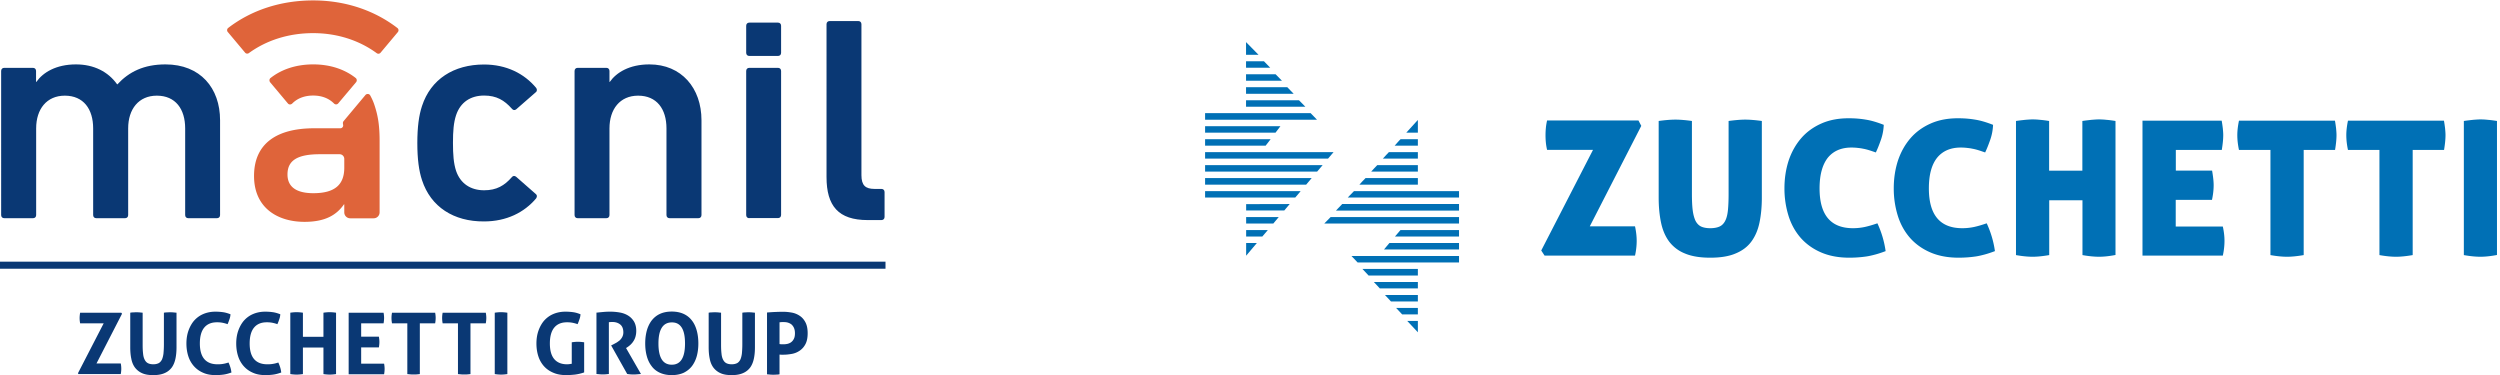
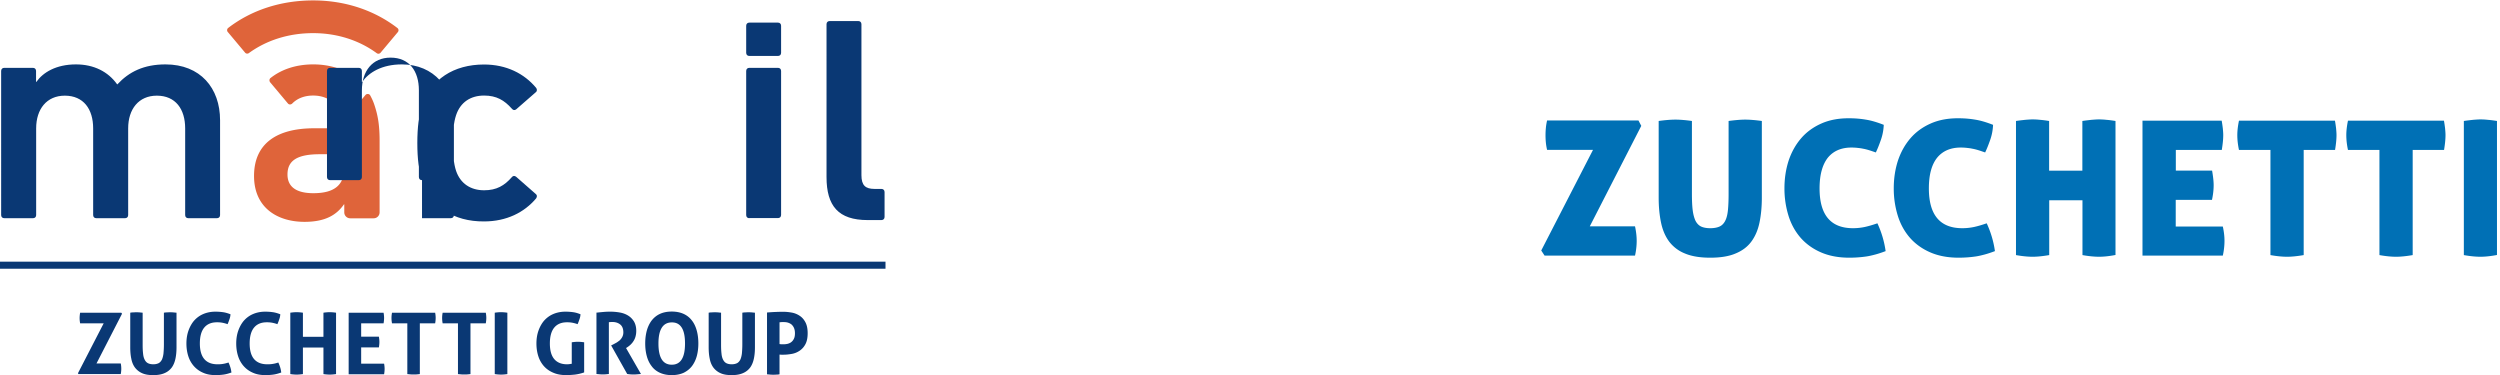
<svg xmlns="http://www.w3.org/2000/svg" width="239.92" height="36" viewBox="0 0 239.92 36">
  <path fill="#0A3874" d="M7.48 35.82l2.47-4.79H7.69c-.03-.16-.05-.33-.05-.5 0-.18.02-.35.05-.52h3.95l.07.1-2.45 4.77h2.33c.03.16.05.33.05.5 0 .18-.02.35-.05.52H7.53l-.05-.08zM12.5 30.01c.1-.02.2-.03.3-.03.1-.01.2-.01.3-.01.09 0 .19 0 .29.01l.3.03v3.05c0 .33.01.62.04.86.02.24.07.43.15.59s.18.27.31.34.31.11.52.11c.21 0 .38-.04.52-.11.13-.07.23-.19.31-.34.07-.16.12-.35.15-.59.02-.24.04-.52.04-.86v-3.05c.11-.02.21-.03.31-.03.1-.01.19-.01.29-.01.1 0 .2 0 .3.01l.31.03v3.31c0 .4-.03.76-.1 1.09-.07.33-.18.61-.35.85-.17.23-.4.42-.68.54-.3.14-.67.2-1.1.2-.44 0-.8-.06-1.08-.19a1.74 1.74 0 0 1-.68-.54c-.17-.23-.29-.52-.35-.85-.07-.33-.1-.69-.1-1.09v-3.32zM21.93 34.79c.07.15.13.31.18.47.05.16.08.32.1.49-.28.1-.54.17-.77.2-.23.03-.47.05-.73.05-.46 0-.87-.07-1.22-.23-.35-.15-.64-.36-.88-.63a2.66 2.66 0 0 1-.54-.96c-.12-.37-.18-.78-.18-1.21 0-.44.06-.84.19-1.22.13-.37.31-.7.54-.97.24-.27.53-.49.88-.64.35-.15.74-.23 1.18-.23.26 0 .5.02.72.05.22.03.46.1.72.2-.01.16-.04.32-.1.48-.05.16-.11.31-.18.47a3.32 3.32 0 0 0-.51-.14 2.68 2.68 0 0 0-.52-.04c-.52 0-.93.17-1.21.51-.28.34-.42.85-.42 1.52 0 1.33.57 2 1.7 2 .2 0 .38-.01.53-.04.15-.02.32-.07.52-.13M26.71 34.79c.07.15.13.31.18.47.05.16.08.32.1.49-.28.1-.54.17-.77.2-.22.03-.47.05-.73.05-.46 0-.87-.07-1.22-.23-.35-.15-.64-.36-.88-.63a2.66 2.66 0 0 1-.54-.96c-.12-.37-.18-.78-.18-1.21 0-.44.06-.84.19-1.22.13-.37.31-.7.54-.97.24-.27.53-.49.88-.64.35-.15.74-.23 1.18-.23.26 0 .5.02.72.05.22.03.46.1.72.2-.01.16-.04.32-.1.48-.05.16-.11.31-.18.47a3.32 3.32 0 0 0-.51-.14 2.68 2.68 0 0 0-.52-.04c-.52 0-.93.17-1.21.51-.28.34-.42.85-.42 1.52 0 1.33.56 2 1.7 2 .2 0 .38-.01.53-.04.16-.02.33-.07.52-.13M27.86 30.01c.2-.03.4-.05.6-.05.2 0 .4.02.61.05v2.31h1.97v-2.31c.2-.03.4-.05.6-.05s.4.02.61.05v5.89c-.21.03-.41.05-.6.05-.2 0-.4-.02-.61-.05v-2.55h-1.97v2.55c-.21.03-.41.05-.6.05-.2 0-.4-.02-.61-.05v-5.89zM33.47 30.01h3.34c.03.16.05.33.05.5 0 .18-.02.35-.05.52h-2.15v1.28h1.7c.03.17.05.34.05.51 0 .17-.02.35-.05.52h-1.7v1.56h2.2c.03.16.05.33.05.5 0 .18-.02.35-.05.52h-3.4v-5.91zM39.09 31.03h-1.47c-.03-.16-.05-.34-.05-.52 0-.17.02-.34.05-.5h4.14c.03.16.05.33.05.5 0 .18-.02.35-.05.52h-1.47v4.87l-.29.03c-.1.01-.19.01-.29.01-.09 0-.19 0-.3-.01l-.32-.03v-4.87zM43.95 31.03h-1.47c-.03-.16-.05-.34-.05-.52 0-.17.02-.34.05-.5h4.14c.03.16.05.33.05.5 0 .18-.02.35-.05.52h-1.47v4.87l-.29.03c-.1.01-.19.01-.29.01-.09 0-.19 0-.3-.01l-.32-.03v-4.87zM47.48 30.01c.2-.03.4-.05.6-.05.2 0 .4.02.61.05v5.89c-.21.03-.41.05-.6.05-.2 0-.4-.02-.61-.05v-5.89zM54.87 32.85c.2-.03.4-.05.59-.05.19 0 .39.02.6.05v2.89c-.28.1-.58.17-.89.21-.31.03-.58.05-.81.05-.48 0-.9-.07-1.26-.23-.36-.15-.66-.36-.9-.63a2.66 2.66 0 0 1-.54-.96c-.12-.37-.18-.78-.18-1.21 0-.44.06-.84.19-1.22.13-.37.31-.7.54-.97.24-.27.53-.49.88-.64.35-.15.74-.23 1.18-.23.26 0 .51.02.73.05.23.03.46.1.71.2-.01.16-.04.32-.1.48-.05.16-.11.31-.18.47a3.32 3.32 0 0 0-.51-.14 2.68 2.68 0 0 0-.52-.04c-.52 0-.93.17-1.21.51-.28.34-.42.85-.42 1.52s.14 1.17.42 1.5c.28.33.69.5 1.23.5.09 0 .18-.01.25-.02l.2-.03v-2.06zM57.21 30.01c.24-.03.47-.05.68-.07.21-.02.44-.03.7-.03.3 0 .6.03.89.08.29.05.56.15.79.29.23.14.42.33.57.57.14.24.22.54.22.9 0 .22-.03.41-.08.58-.05.17-.12.31-.21.44-.08.13-.18.23-.27.32-.1.09-.19.16-.28.22l-.14.09 1.43 2.49-.34.03c-.12.01-.24.02-.37.02-.21 0-.41-.02-.61-.05l-1.54-2.74.2-.1c.08-.04.17-.09.28-.15.11-.06.21-.14.32-.22.1-.09.19-.2.26-.33s.11-.28.11-.45c0-.34-.1-.6-.3-.76-.2-.16-.45-.24-.76-.24-.12 0-.23.01-.33.02v4.97l-.29.03c-.1.01-.19.01-.29.01-.09 0-.19 0-.29-.01l-.32-.03v-5.88zM64.47 36c-.44 0-.82-.08-1.15-.23-.32-.15-.59-.36-.79-.64-.21-.27-.36-.59-.46-.96-.1-.37-.15-.77-.15-1.21 0-.44.05-.84.15-1.22.1-.37.26-.7.46-.97.21-.27.47-.49.79-.64.32-.15.7-.23 1.15-.23.44 0 .82.08 1.15.23.32.15.59.37.79.64.21.27.36.6.46.97.1.37.15.78.15 1.22 0 .44-.05.84-.15 1.21-.1.37-.26.69-.46.96-.21.27-.47.48-.79.64-.33.15-.71.23-1.15.23m0-1c.85 0 1.27-.68 1.27-2.03 0-.68-.1-1.18-.31-1.52-.21-.34-.52-.51-.95-.51-.86 0-1.29.68-1.29 2.03 0 1.35.42 2.03 1.28 2.03M68.01 30.01c.1-.02.2-.03.3-.03.1-.01.2-.01.3-.01.09 0 .19 0 .29.01l.3.03v3.05c0 .33.01.62.04.86.02.24.07.43.15.59s.18.27.31.34.31.11.52.11c.21 0 .38-.04.52-.11.13-.07.23-.19.31-.34.07-.16.12-.35.15-.59.02-.24.04-.52.04-.86v-3.05c.11-.02.21-.03.31-.03.1-.01.19-.01.29-.01.1 0 .2 0 .3.01l.31.03v3.31c0 .4-.03.76-.1 1.09-.07.33-.18.61-.35.85-.17.23-.4.42-.68.54-.31.14-.67.2-1.1.2-.44 0-.8-.06-1.08-.19a1.74 1.74 0 0 1-.68-.54c-.17-.23-.29-.52-.35-.85-.07-.33-.1-.69-.1-1.09v-3.32zM73.62 29.99c.25-.02.51-.04.76-.05.26-.01.52-.02.78-.02.27 0 .55.03.83.08.28.05.54.16.76.31.23.15.41.36.55.63.14.27.21.61.21 1.04 0 .43-.07.77-.21 1.04-.14.27-.32.47-.55.63-.22.15-.47.26-.75.31-.28.05-.55.08-.81.08h-.2c-.06 0-.12-.01-.18-.01v1.89c-.1.02-.2.03-.3.03-.1.01-.19.01-.29.01-.09 0-.18 0-.29-.01l-.32-.03v-5.93zm1.2 3.03c.07.01.13.02.18.02h.21c.14 0 .27-.02.4-.05.13-.04.25-.09.35-.18.1-.08.18-.19.24-.32s.09-.3.09-.5-.03-.37-.09-.51a.95.95 0 0 0-.24-.34c-.1-.08-.22-.14-.35-.18-.13-.04-.27-.05-.4-.05h-.17c-.05 0-.13.01-.23.02v2.09z" />
  <path fill="#DF643A" d="M30.05 9.17c.84 0 1.51.27 2 .76.12.12.3.12.41-.01l1.71-2.03c.1-.12.09-.3-.03-.4-1.06-.84-2.46-1.31-4.08-1.31-1.63 0-3.04.47-4.1 1.31-.12.09-.13.28-.04.4l1.71 2.04c.11.13.29.12.41.01.49-.5 1.18-.77 2.01-.77M30.06.04c-3.15 0-5.96.95-8.16 2.64-.12.09-.14.28-.04.39l1.66 1.98c.09.11.25.13.37.04 1.68-1.22 3.8-1.91 6.16-1.91 2.31 0 4.42.69 6.1 1.92.12.09.28.07.37-.04l1.66-1.98c.1-.12.08-.3-.04-.39C35.95 1 33.14.04 30.06.04M35.96 10.16c-.11-.36-.26-.69-.43-1-.09-.17-.33-.19-.46-.04l-2.1 2.51a.31.31 0 0 0-.06.23c.01.04.01.08.02.13.03.17-.1.32-.27.32h-2.51c-3.56 0-5.77 1.44-5.77 4.58 0 3.02 2.21 4.4 4.85 4.4 2.03 0 3.09-.69 3.78-1.68h.03v.77c0 .32.26.57.57.57h2.25c.32 0 .57-.26.57-.57V13.7c.01-1.58-.14-2.53-.47-3.54m-2.92 5.93c0 1.64-.91 2.45-2.97 2.45-1.62 0-2.48-.6-2.48-1.8 0-1.35.96-1.94 3.11-1.94h1.89c.25 0 .45.2.45.45v.84z" />
-   <path fill="#0A3874" d="M18.07 20.94c-.18 0-.3-.12-.3-.3v-8.32c0-1.86-.93-3.14-2.72-3.14-1.74 0-2.75 1.29-2.75 3.14v8.32c0 .18-.12.3-.3.3H9.24c-.18 0-.3-.12-.3-.3v-8.32c0-1.86-.93-3.14-2.72-3.14-1.74 0-2.75 1.29-2.75 3.14v8.32c0 .18-.12.3-.3.3H.41c-.18 0-.3-.12-.3-.3V6.81c0-.18.12-.3.3-.3h2.75c.18 0 .3.12.3.3v1.05h.03c.63-.9 1.88-1.68 3.8-1.68 1.71 0 3.08.69 3.95 1.91h.03c1.11-1.2 2.54-1.91 4.61-1.91 3.35 0 5.24 2.27 5.24 5.36v9.1c0 .18-.12.3-.3.3h-2.75zM40.5 17.29c-.3-.9-.45-2.03-.45-3.56 0-1.53.15-2.66.45-3.56.84-2.57 3.05-3.98 5.95-3.98 2.15 0 3.86.87 5 2.24.09.12.12.3-.03.42l-1.88 1.64c-.15.12-.3.09-.42-.06-.72-.81-1.47-1.26-2.66-1.26-1.29 0-2.27.63-2.69 1.88-.24.72-.3 1.55-.3 2.66s.06 1.97.3 2.69c.42 1.23 1.41 1.86 2.69 1.86 1.2 0 1.95-.45 2.66-1.26.12-.15.27-.15.42-.03l1.88 1.65c.15.12.12.27.03.42-1.14 1.35-2.84 2.21-5 2.21-2.9.02-5.11-1.39-5.95-3.96M64.26 20.94c-.18 0-.3-.12-.3-.3v-8.32c0-1.86-.93-3.14-2.72-3.14-1.74 0-2.75 1.29-2.75 3.14v8.32c0 .18-.12.3-.3.3h-2.75c-.18 0-.3-.12-.3-.3V6.81c0-.18.12-.3.3-.3h2.75c.18 0 .3.12.3.3v1.05h.03c.63-.9 1.88-1.68 3.8-1.68 3.08 0 5 2.27 5 5.36v9.1c0 .18-.12.3-.3.3h-2.76zM71.91 20.94c-.18 0-.3-.12-.3-.3V6.81c0-.18.12-.3.3-.3h2.75c.18 0 .3.12.3.3v13.82c0 .18-.12.3-.3.3h-2.75zM83.27 21.12c-2.81 0-3.95-1.35-3.95-4.13V2.32c0-.18.12-.3.3-.3h2.75c.18 0 .3.12.3.3v14.49c0 .99.39 1.32 1.26 1.32h.66c.18 0 .3.12.3.3v2.39c0 .18-.12.3-.3.3h-1.32zM71.91 5.37c-.18 0-.3-.12-.3-.3v-2.6c0-.18.12-.3.3-.3h2.75c.18 0 .3.12.3.3v2.6c0 .18-.12.3-.3.3h-2.75zM0 25.11h84.98v.68H0z" />
+   <path fill="#0A3874" d="M18.07 20.94c-.18 0-.3-.12-.3-.3v-8.32c0-1.86-.93-3.14-2.72-3.14-1.74 0-2.75 1.29-2.75 3.14v8.32c0 .18-.12.3-.3.3H9.24c-.18 0-.3-.12-.3-.3v-8.32c0-1.86-.93-3.14-2.72-3.14-1.74 0-2.75 1.29-2.75 3.14v8.32c0 .18-.12.3-.3.3H.41c-.18 0-.3-.12-.3-.3V6.81c0-.18.12-.3.3-.3h2.75c.18 0 .3.12.3.3v1.05h.03c.63-.9 1.88-1.68 3.8-1.68 1.71 0 3.08.69 3.95 1.91h.03c1.11-1.2 2.54-1.91 4.61-1.91 3.35 0 5.24 2.27 5.24 5.36v9.1c0 .18-.12.3-.3.3h-2.75zM40.5 17.29c-.3-.9-.45-2.03-.45-3.56 0-1.53.15-2.66.45-3.56.84-2.57 3.05-3.98 5.95-3.98 2.15 0 3.86.87 5 2.24.09.12.12.3-.03.42l-1.88 1.64c-.15.12-.3.09-.42-.06-.72-.81-1.47-1.26-2.66-1.26-1.29 0-2.27.63-2.69 1.88-.24.72-.3 1.55-.3 2.66s.06 1.97.3 2.69c.42 1.23 1.41 1.86 2.69 1.86 1.2 0 1.95-.45 2.66-1.26.12-.15.27-.15.42-.03l1.88 1.65c.15.12.12.27.03.42-1.14 1.35-2.84 2.21-5 2.21-2.9.02-5.11-1.39-5.95-3.96c-.18 0-.3-.12-.3-.3v-8.32c0-1.86-.93-3.14-2.72-3.14-1.74 0-2.75 1.29-2.75 3.14v8.32c0 .18-.12.3-.3.3h-2.75c-.18 0-.3-.12-.3-.3V6.81c0-.18.12-.3.3-.3h2.75c.18 0 .3.12.3.3v1.05h.03c.63-.9 1.88-1.68 3.8-1.68 3.08 0 5 2.27 5 5.36v9.1c0 .18-.12.3-.3.3h-2.76zM71.91 20.94c-.18 0-.3-.12-.3-.3V6.81c0-.18.12-.3.3-.3h2.75c.18 0 .3.12.3.3v13.82c0 .18-.12.3-.3.3h-2.75zM83.27 21.12c-2.81 0-3.95-1.35-3.95-4.13V2.32c0-.18.12-.3.3-.3h2.75c.18 0 .3.12.3.3v14.49c0 .99.39 1.32 1.26 1.32h.66c.18 0 .3.12.3.3v2.39c0 .18-.12.3-.3.3h-1.32zM71.91 5.37c-.18 0-.3-.12-.3-.3v-2.6c0-.18.12-.3.3-.3h2.75c.18 0 .3.12.3.3v2.6c0 .18-.12.3-.3.3h-2.75zM0 25.11h84.98v.68H0z" />
  <g>
    <g fill="#0070B5">
      <path d="M157.07 23.11c0 .44-.05.92-.16 1.42h-8.68l-.32-.49 4.97-9.66h-4.41c-.06-.26-.1-.51-.12-.74a7.405 7.405 0 0 1 0-1.32c.02-.24.06-.49.12-.76h8.77l.27.52-4.94 9.64h4.34c.11.52.16.98.16 1.39zM164.13 24.73c-.97 0-1.78-.13-2.42-.4a3.54 3.54 0 0 1-1.52-1.14c-.37-.5-.63-1.1-.78-1.81-.15-.71-.23-1.51-.23-2.4v-7.37c.35-.05.65-.08.9-.1.25-.02.49-.03.72-.03.2 0 .43.01.68.03.25.02.54.05.89.1v6.99c0 .6.02 1.11.07 1.53.05.42.14.76.26 1.03.13.26.3.45.53.57.23.11.53.17.9.17s.68-.06.91-.17c.23-.11.41-.3.54-.57.13-.26.21-.61.25-1.03.04-.42.06-.93.06-1.53v-6.99c.36-.05.66-.08.91-.1.25-.02.47-.03.68-.03.22 0 .45.01.7.03.25.02.55.05.9.1v7.37c0 .89-.08 1.69-.23 2.4-.15.71-.41 1.31-.78 1.81-.37.5-.88.88-1.52 1.14-.63.27-1.44.4-2.42.4zM174.62 18.08c0 2.55 1.07 3.82 3.21 3.82.38 0 .75-.04 1.09-.11.34-.07.76-.19 1.25-.36.4.86.66 1.75.79 2.67-.35.13-.67.24-.97.32-.3.08-.59.15-.86.19a11.377 11.377 0 0 1-1.66.12c-1.02 0-1.92-.17-2.69-.5s-1.42-.79-1.95-1.38c-.52-.59-.92-1.29-1.18-2.11a8.79 8.79 0 0 1-.4-2.67c0-.96.14-1.85.41-2.68.28-.82.68-1.53 1.2-2.13.52-.6 1.17-1.07 1.94-1.41.77-.34 1.64-.5 2.61-.5.58 0 1.12.04 1.64.13.52.08 1.09.25 1.73.5-.02.49-.11.97-.27 1.43-.16.46-.32.87-.49 1.22-.24-.08-.46-.16-.66-.22s-.39-.11-.57-.14c-.18-.04-.36-.06-.54-.08a5.22 5.22 0 0 0-.58-.03c-.97 0-1.73.33-2.26.98-.52.67-.79 1.64-.79 2.94zM185.11 18.08c0 2.55 1.07 3.82 3.21 3.82.38 0 .75-.04 1.09-.11.34-.07.76-.19 1.25-.36.4.86.66 1.75.79 2.67-.35.13-.67.24-.97.32-.3.08-.59.15-.86.19a11.377 11.377 0 0 1-1.66.12c-1.02 0-1.92-.17-2.69-.5s-1.42-.79-1.95-1.38c-.52-.59-.92-1.29-1.18-2.11a8.79 8.79 0 0 1-.4-2.67c0-.96.14-1.85.41-2.68.28-.82.68-1.53 1.2-2.13.52-.6 1.17-1.07 1.94-1.41.77-.34 1.64-.5 2.61-.5.58 0 1.12.04 1.64.13.52.08 1.09.25 1.73.5-.02.49-.11.97-.27 1.43-.16.46-.32.87-.49 1.22-.24-.08-.46-.16-.66-.22s-.39-.11-.57-.14c-.18-.04-.36-.06-.54-.08a5.22 5.22 0 0 0-.58-.03c-.97 0-1.73.33-2.26.98-.53.67-.79 1.64-.79 2.94zM201.45 24.64c-.44 0-.98-.05-1.6-.16v-5.26h-3.19v5.26c-.64.11-1.17.16-1.59.16-.44 0-.98-.05-1.6-.16V11.61c.32-.05.62-.08.88-.11.26-.02.5-.04.7-.04.22 0 .46.01.73.04.27.02.56.06.87.11v4.77h3.19v-4.77c.32-.05.62-.08.87-.11.26-.02.5-.04.71-.04.22 0 .46.01.73.04.27.02.56.06.87.11v12.86c-.63.12-1.15.17-1.57.17zM212.44 17.77c0 .42-.05.89-.16 1.41h-3.48v2.56h4.52c.11.5.16.96.16 1.37 0 .44-.05.92-.16 1.42h-7.71V11.58h7.6c.05.26.08.51.11.74.02.23.04.44.04.65 0 .4-.05.87-.14 1.42h-4.41v1.98h3.48c.09.53.15 1 .15 1.4zM217.88 14.39h-3.01c-.11-.52-.16-.99-.16-1.42 0-.4.05-.86.16-1.39h9.21c.05.26.08.51.11.74.02.23.04.44.04.65 0 .4-.05.87-.14 1.42h-3.01v10.09c-.64.11-1.17.16-1.59.16-.44 0-.98-.05-1.6-.16V14.39zM228.34 14.39h-3.01c-.11-.52-.16-.99-.16-1.42 0-.4.05-.86.16-1.39h9.21c.05.26.08.51.11.74.02.23.04.44.04.65 0 .4-.05.87-.14 1.42h-3.01v10.09c-.64.11-1.17.16-1.59.16-.44 0-.98-.05-1.6-.16V14.39zM238.05 24.64c-.44 0-.98-.05-1.6-.16V11.61c.32-.05.62-.08.88-.11.26-.02.5-.04.7-.04.22 0 .46.01.73.04.27.02.56.06.87.11v12.86c-.63.12-1.16.17-1.58.17z" />
    </g>
    <g fill="#0070B5">
-       <path d="M136.07 14.6h-2.78l-.21.22-.37.4h3.36zM136.07 13.36h-1.66l-.15.15-.42.47h2.23zM136.07 17.09h-5.02l-.33.34-.26.29h5.61zM136.07 15.85h-3.9l-.27.28-.31.34h4.48zM136.07 11.49zM122.42 7.13h-2.84v.62h3.45zM121.3 5.88h-1.72v.62h2.32zM119.58 4.04v1.22h1.2zM120.99 14.6h-5.34v.62h11.8l.53-.62h-6.91zM119.59 20.2h3.66l.52-.62-4.18.01zM119.59 21.45h2.61l.25-.3.27-.32h-3.13zM115.65 13.36v.62h5.81l.48-.62zM136.07 12.73v-1.22l-1.11 1.22zM115.65 15.85v.62h10.75l.53-.62zM119.59 22.7h1.55l.53-.62h-2.08zM115.65 17.72h9.7l.17-.2.36-.43h-10.23zM123.54 8.37h-3.96V9h4.57zM134.56 30.17h1.51v-.62h-2.09zM133.87 22.7h6.15v-.62h-5.62zM132.82 23.94h7.2v-.62h-6.68zM132.42 27.68h3.65v-.62h-4.23zM130.29 25.19h9.73v-.62H129.7zM129.94 18.34l-.46.47-.14.15h10.68v-.62zM128.81 19.58l-.45.47-.15.16h11.81v-.63zM127.09 21.45h12.93v-.62H127.7zM124.76 18.42l.06-.08h-9.17v.62h8.65zM122.41 12.73l.47-.62h-7.23v.62zM136.07 31.89V30.8h-1.02zM124.66 9.62h-5.08v.62h5.69zM125.78 10.86H115.65v.63h10.74zM136.07 28.31h-3.16l.58.62h2.58zM136.07 25.81h-5.32l.59.63h4.73zM119.59 23.32v1.22l1.03-1.22z" />
-     </g>
+       </g>
  </g>
</svg>